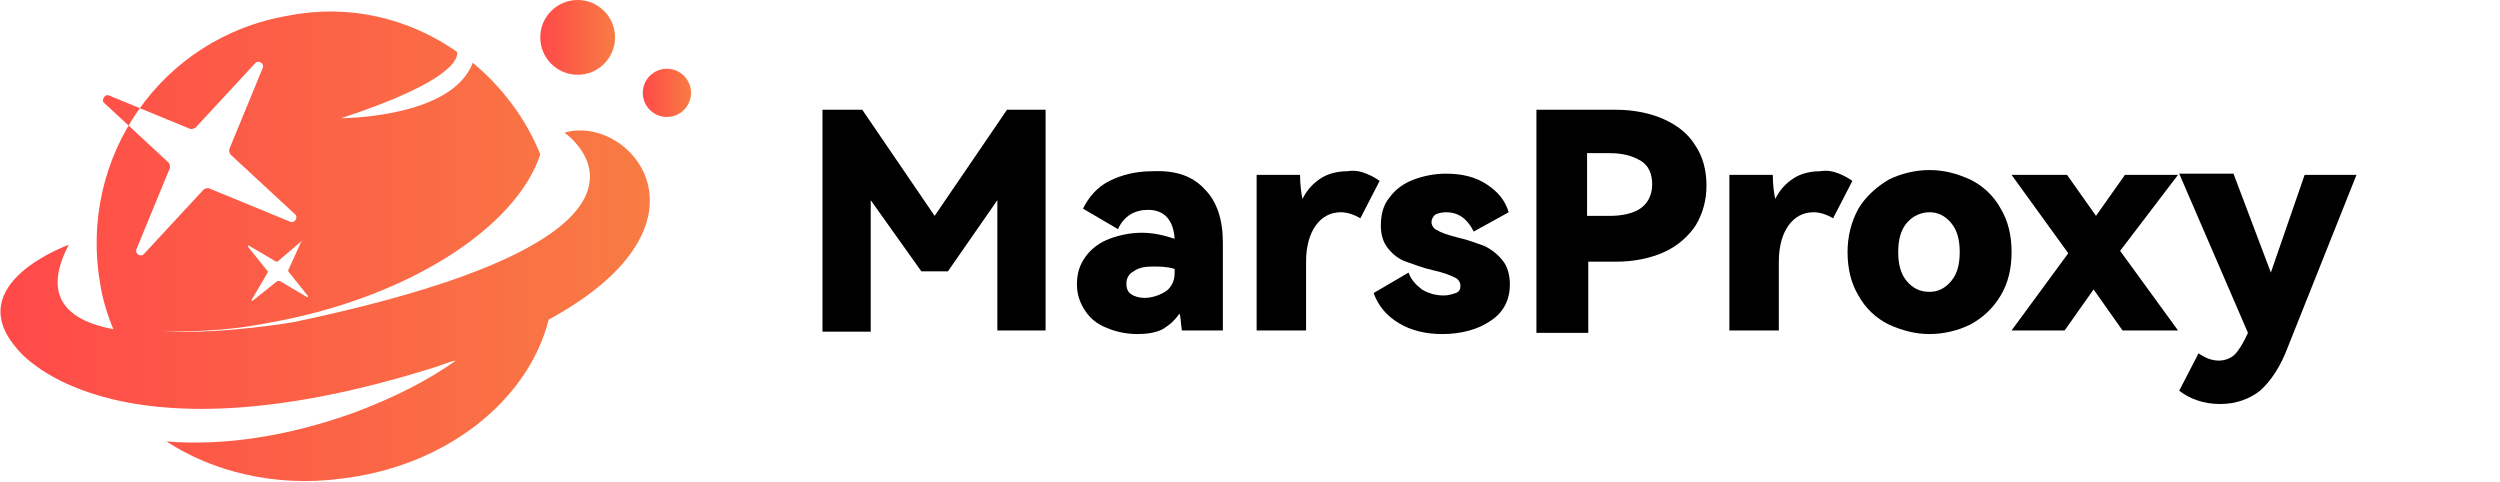
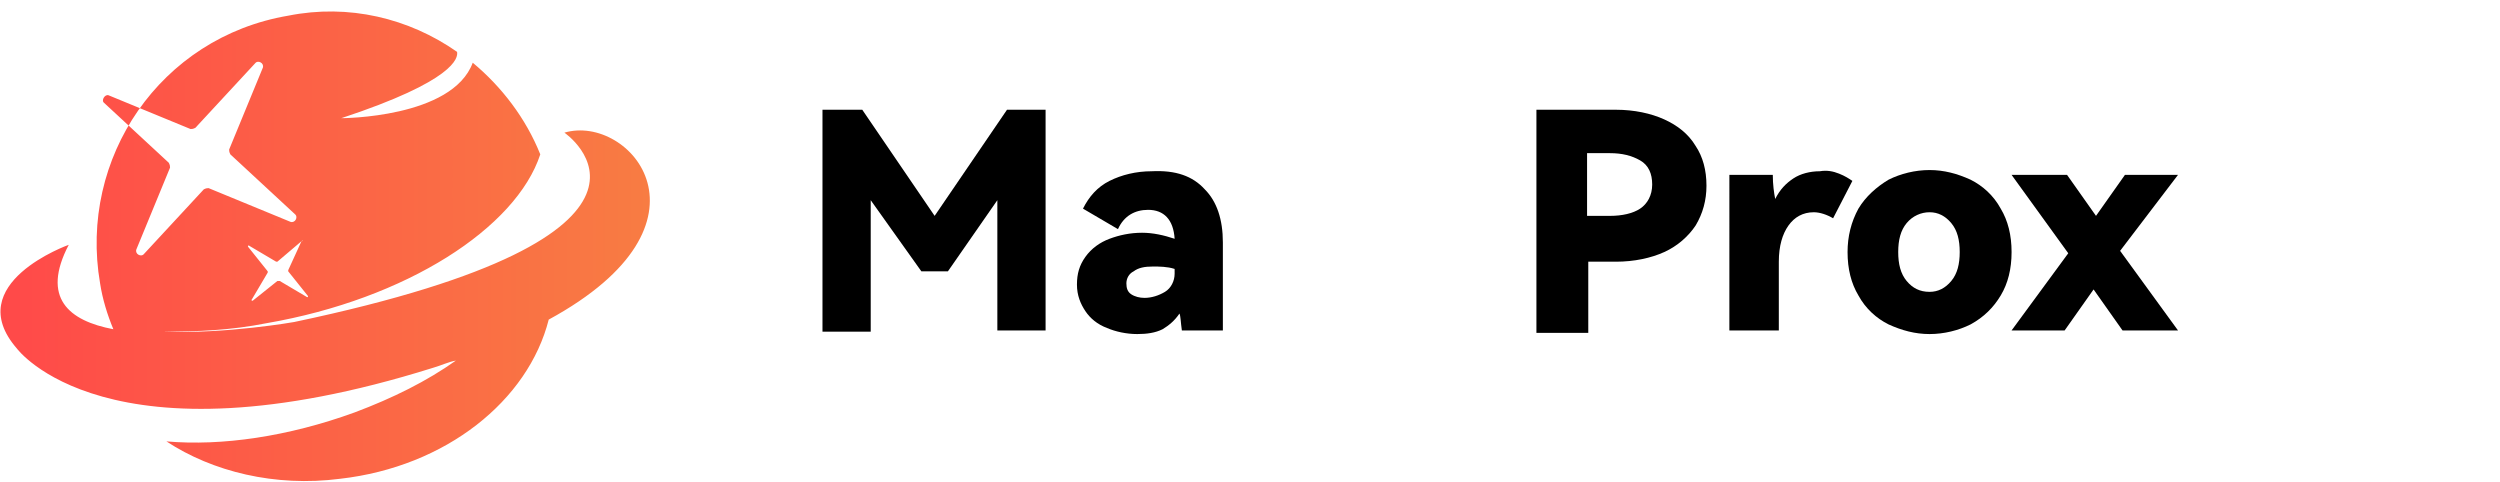
<svg xmlns="http://www.w3.org/2000/svg" version="1.1" id="_图层_1" x="0px" y="0px" viewBox="0 0 207.3 40" style="enable-background:new 0 0 207.3 40;" xml:space="preserve">
  <style type="text/css">
	.st0{fill:url(#SVGID_1_);}
	.st1{fill:url(#SVGID_00000177461085739425584050000000402844657799138433_);}
	.st2{fill:url(#SVGID_00000064319016600656145530000015480934693477037467_);}
</style>
  <linearGradient id="SVGID_1_" gradientUnits="userSpaceOnUse" x1="4.105134e-02" y1="1863.72" x2="53.884" y2="1863.72" gradientTransform="matrix(1 0 0 1 0 -1843.3)">
    <stop offset="0" style="stop-color:#FF4949" />
    <stop offset="1" style="stop-color:#F87C43" />
  </linearGradient>
  <path class="st0" d="M46.8,11c0,0,12.3,8.4-22.4,15.7c0,0-5.6,1-10.9,0.8c2.8,0,5.6-0.1,8.6-0.7c11.6-2,20.7-7.9,22.7-14  c-1.2-3-3.2-5.6-5.6-7.6c-1.7,4.6-10.9,4.6-10.9,4.6c9.4-3.1,9.7-5,9.6-5.5c-4-2.8-9-4-14-3C13.3,3.1,6.5,13.1,8.3,23.5  c0.2,1.3,0.6,2.6,1.1,3.8c-3.7-0.7-6-2.6-3.7-7c0,0-9,3.2-4.3,8.6c0,0,7.4,10.1,34.5,1.6c0.7-0.2,1.3-0.5,1.9-0.6  c-2.4,1.7-5.2,3.1-8.4,4.3c-5.5,2-11,2.8-15.6,2.4c3.8,2.5,9,3.8,14.4,3.1c8.8-1,15.6-6.5,17.3-13.2C60.2,18.5,52.2,9.4,46.8,11  L46.8,11z M25,20C25.1,19.9,25.2,20,25,20l-1.1,2.4v0.1l1.6,2c0.1,0.1,0,0.2-0.1,0.1l-2.2-1.3H23l-2,1.6c-0.1,0.1-0.2,0-0.1-0.1  l1.3-2.2v-0.1l-1.6-2c-0.1-0.1,0-0.2,0.1-0.1l2.2,1.3H23C23,21.7,25,20,25,20z M9,7.9l6.8,2.8c0.1,0,0.2,0,0.4-0.1l5-5.4  c0.2-0.2,0.7,0,0.6,0.4L19,12.4c0,0.1,0,0.2,0.1,0.4l5.4,5c0.2,0.2,0,0.7-0.4,0.6l-6.8-2.8c-0.1,0-0.2,0-0.4,0.1l-5,5.4  c-0.2,0.2-0.7,0-0.6-0.4l2.8-6.8c0-0.1,0-0.2-0.1-0.4l-5.4-5C8.4,8.3,8.7,7.8,9,7.9z" />
  <linearGradient id="SVGID_00000063618268421104868400000002485391273377465733_" gradientUnits="userSpaceOnUse" x1="44.73" y1="1846.4" x2="51.07" y2="1846.4" gradientTransform="matrix(1 0 0 1 0 -1843.3)">
    <stop offset="0" style="stop-color:#FF4949" />
    <stop offset="1" style="stop-color:#F87C43" />
  </linearGradient>
-   <circle style="fill:url(#SVGID_00000063618268421104868400000002485391273377465733_);" cx="47.9" cy="3.1" r="3.1" />
  <linearGradient id="SVGID_00000148626012347956050570000006310890428744362667_" gradientUnits="userSpaceOnUse" x1="53.32" y1="1851" x2="57.31" y2="1851" gradientTransform="matrix(1 0 0 1 0 -1843.3)">
    <stop offset="0" style="stop-color:#FF4949" />
    <stop offset="1" style="stop-color:#F87C43" />
  </linearGradient>
-   <circle style="fill:url(#SVGID_00000148626012347956050570000006310890428744362667_);" cx="55.3" cy="7.7" r="2" />
  <g>
    <path d="M83.5,9.1h3.2v18.3h-4V16.6l-4.1,5.9h-2.2l-4.2-5.9v10.9h-4V9.1h3.3l6,8.8L83.5,9.1z" />
    <path d="M99.9,15.7c1,1,1.5,2.5,1.5,4.4v7.3H98c-0.1-0.7-0.1-1.2-0.2-1.4c-0.4,0.6-0.9,1-1.4,1.3c-0.6,0.3-1.3,0.4-2.1,0.4   c-0.9,0-1.8-0.2-2.5-0.5c-0.8-0.3-1.4-0.8-1.8-1.4c-0.4-0.6-0.7-1.3-0.7-2.2c0-0.9,0.2-1.6,0.7-2.3c0.5-0.7,1.2-1.2,2-1.5   s1.7-0.5,2.7-0.5c0.9,0,1.8,0.2,2.7,0.5c-0.1-1.6-0.9-2.4-2.2-2.4c-1.1,0-2,0.5-2.5,1.6l-2.9-1.7c0.5-1,1.2-1.8,2.2-2.3   s2.2-0.8,3.5-0.8C97.5,14.1,98.9,14.6,99.9,15.7z M97.4,22.3c-0.6-0.2-1.3-0.2-1.8-0.2c-0.7,0-1.2,0.1-1.6,0.4   c-0.4,0.2-0.6,0.6-0.6,1c0,0.4,0.1,0.7,0.4,0.9c0.3,0.2,0.7,0.3,1.1,0.3c0.6,0,1.2-0.2,1.7-0.5s0.8-0.9,0.8-1.5V22.3z" />
-     <path d="M113.3,14.4c0.5,0.2,0.8,0.4,1.1,0.6l-1.6,3.1c-0.5-0.3-1.1-0.5-1.6-0.5c-0.9,0-1.6,0.4-2.1,1.1c-0.5,0.7-0.8,1.7-0.8,3   v5.7h-4.1V14.5h3.6c0,0.8,0.1,1.5,0.2,2c0.4-0.8,0.9-1.3,1.5-1.7c0.6-0.4,1.4-0.6,2.2-0.6C112.3,14.1,112.8,14.2,113.3,14.4z" />
-     <path d="M123.6,26.6c-1,0.7-2.4,1.1-4,1.1c-1.4,0-2.6-0.3-3.6-0.9s-1.7-1.4-2.1-2.5l2.9-1.7c0.2,0.6,0.6,1,1.1,1.4   c0.5,0.3,1.1,0.5,1.8,0.5c0.4,0,0.7-0.1,1-0.2s0.4-0.3,0.4-0.6c0-0.3-0.2-0.6-0.5-0.7c-0.4-0.2-0.9-0.4-1.8-0.6   c-0.9-0.2-1.6-0.5-2.2-0.7s-1.1-0.6-1.5-1.1c-0.4-0.5-0.6-1.1-0.6-1.9c0-0.9,0.2-1.7,0.7-2.3c0.5-0.7,1.2-1.2,2-1.5   c0.8-0.3,1.7-0.5,2.7-0.5c1.4,0,2.5,0.3,3.4,0.9c0.9,0.6,1.5,1.3,1.8,2.3l-2.9,1.6c-0.5-1-1.2-1.6-2.3-1.6c-0.4,0-0.7,0.1-0.9,0.2   c-0.2,0.2-0.3,0.4-0.3,0.6c0,0.3,0.2,0.6,0.5,0.7c0.3,0.2,0.9,0.4,1.7,0.6c0.9,0.2,1.6,0.5,2.2,0.7c0.6,0.3,1.1,0.7,1.5,1.2   c0.4,0.5,0.6,1.2,0.6,2C125.2,24.8,124.7,25.9,123.6,26.6z" />
    <path d="M134,9.1c1.5,0,2.9,0.3,4,0.8c1.1,0.5,2,1.2,2.6,2.2c0.6,0.9,0.9,2,0.9,3.3c0,1.2-0.3,2.3-0.9,3.3   c-0.6,0.9-1.5,1.7-2.6,2.2c-1.1,0.5-2.5,0.8-4,0.8h-2.3v5.9h-4.3V9.1H134z M133.5,17.9c1,0,1.9-0.2,2.5-0.6s1-1.1,1-2   c0-0.9-0.3-1.6-1-2c-0.7-0.4-1.5-0.6-2.5-0.6h-1.9v5.2H133.5z" />
    <path d="M152.5,14.4c0.5,0.2,0.8,0.4,1.1,0.6l-1.6,3.1c-0.5-0.3-1.1-0.5-1.6-0.5c-0.9,0-1.6,0.4-2.1,1.1c-0.5,0.7-0.8,1.7-0.8,3   v5.7h-4.1V14.5h3.6c0,0.8,0.1,1.5,0.2,2c0.4-0.8,0.9-1.3,1.5-1.7c0.6-0.4,1.4-0.6,2.2-0.6C151.5,14.1,152,14.2,152.5,14.4z" />
    <path d="M154.1,17.3c0.6-1,1.5-1.8,2.5-2.4c1-0.5,2.2-0.8,3.4-0.8s2.3,0.3,3.4,0.8c1,0.5,1.9,1.3,2.5,2.4c0.6,1,0.9,2.2,0.9,3.6   c0,1.4-0.3,2.6-0.9,3.6c-0.6,1-1.4,1.8-2.5,2.4c-1,0.5-2.2,0.8-3.4,0.8c-1.2,0-2.3-0.3-3.4-0.8c-1-0.5-1.9-1.3-2.5-2.4   c-0.6-1-0.9-2.2-0.9-3.6C153.2,19.6,153.5,18.4,154.1,17.3z M158.1,23.3c0.5,0.6,1.1,0.9,1.9,0.9c0.7,0,1.3-0.3,1.8-0.9   c0.5-0.6,0.7-1.4,0.7-2.4c0-1-0.2-1.8-0.7-2.4c-0.5-0.6-1.1-0.9-1.8-0.9c-0.7,0-1.4,0.3-1.9,0.9c-0.5,0.6-0.7,1.4-0.7,2.4   C157.4,21.9,157.6,22.7,158.1,23.3z" />
    <path d="M173.8,17.9l2.4-3.4h4.4l-4.8,6.3l4.8,6.6H176l-2.4-3.4l-2.4,3.4h-4.4l4.7-6.4l-4.7-6.5h4.6L173.8,17.9z" />
-     <path d="M191.1,14.5h4.3l-5.7,14.3c-0.6,1.6-1.4,2.8-2.3,3.6c-0.9,0.7-2,1.1-3.3,1.1c-0.7,0-1.3-0.1-1.9-0.3   c-0.6-0.2-1.1-0.5-1.5-0.8l1.6-3.1c0.6,0.4,1.1,0.6,1.7,0.6c0.5,0,1-0.2,1.3-0.5c0.3-0.3,0.7-0.9,1.1-1.8l-5.7-13.2h4.5l3.1,8.2   L191.1,14.5z" />
  </g>
</svg>